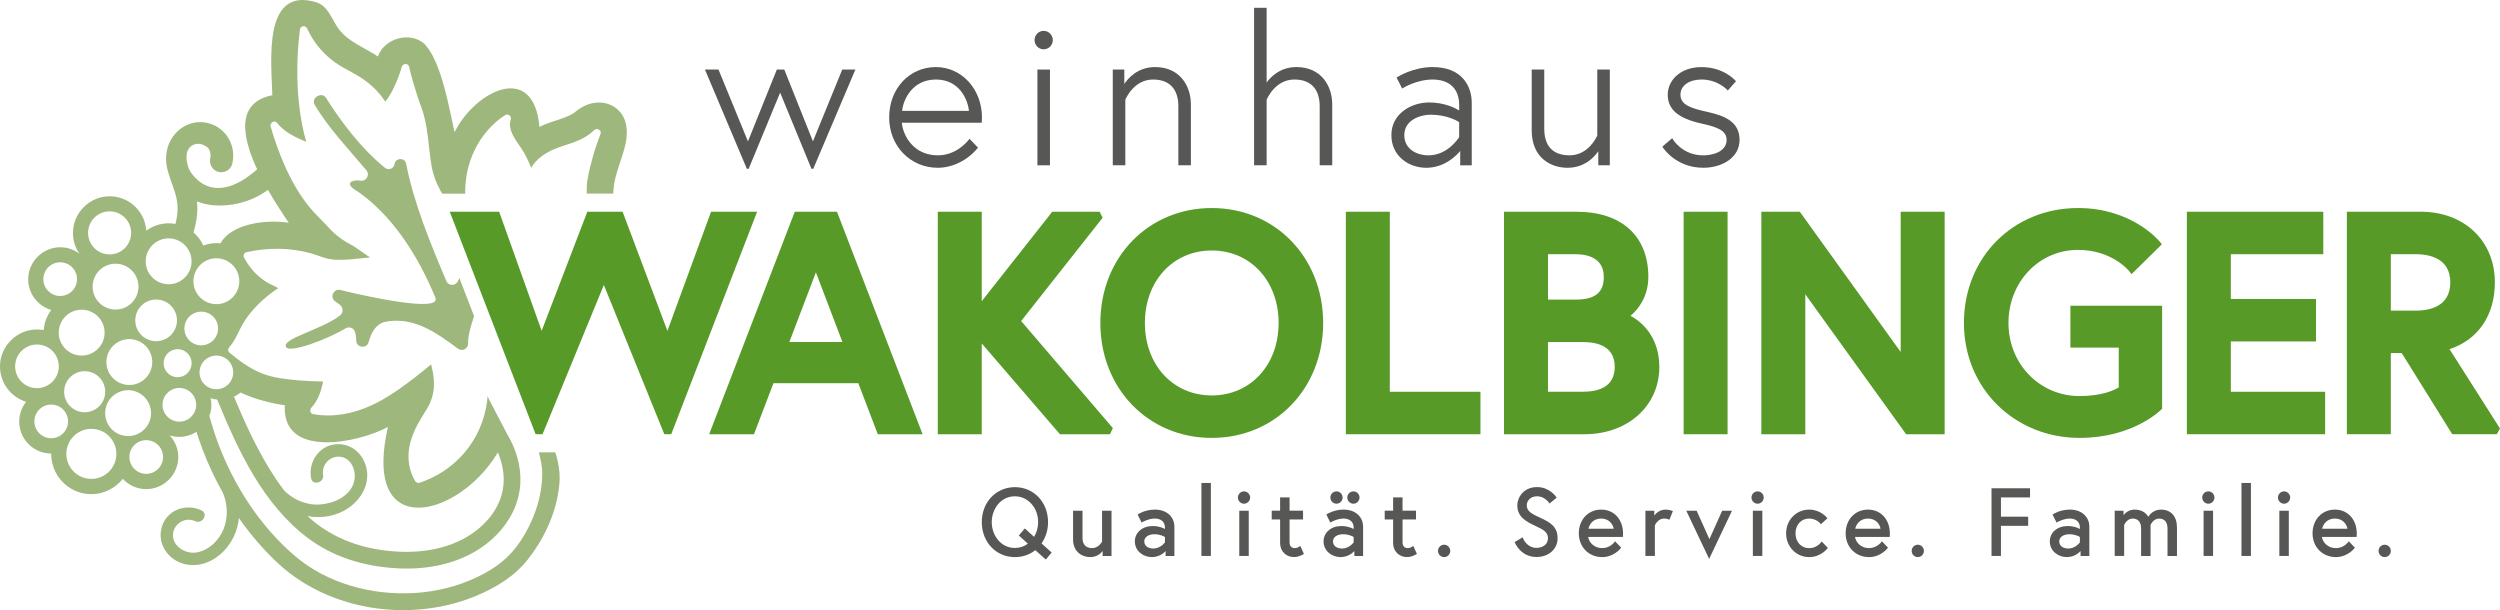
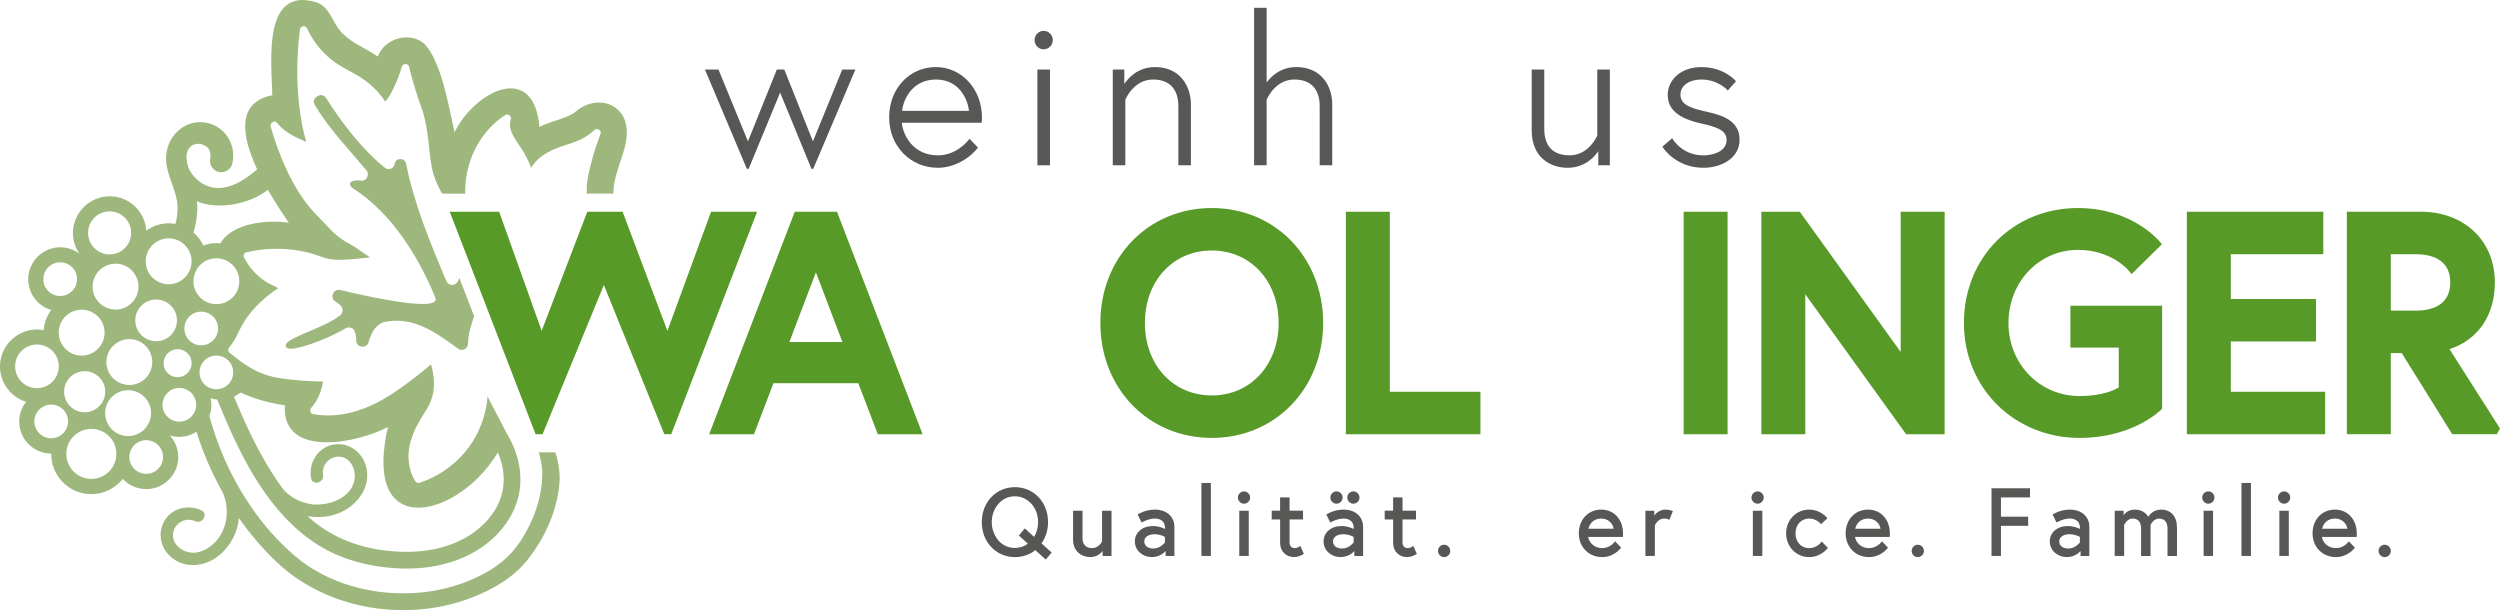
<svg xmlns="http://www.w3.org/2000/svg" id="b" viewBox="0 0 734.74 179.32">
  <g id="c">
    <path d="M99.93,92.71c-5.24,4.13-17.19,6.81-15.87,9.24.82,2.03,12.27-2.26,17.45-5.43.97-.59,2.27-.26,2.71.78.36.87.47,1.79.46,2.73,0,2.15,3.07,2.6,3.65.53.74-2.64,1.93-5.05,4.52-5.91,8.71-1.87,15.5,3.25,21.77,7.83,1.23.9,2.96.01,2.95-1.52-.02-2.6.86-5.32,1.76-8.03l-4.32-11.23c-.13.27-.26.54-.37.82-.63,1.56-2.79,1.64-3.45.09-4.73-11.12-9.6-23.02-11.83-34.48-.36-1.86-3.05-1.82-3.4.05,0,.04,0,.07-.02.11-.24,1.3-1.78,1.85-2.81,1.02-6.98-5.6-13.06-13.77-17.32-20.55-.5-.79-1.51-1.04-2.32-.58l-.36.2c-.83.47-1.15,1.55-.66,2.37,4.06,6.94,9.96,13,15.21,19.3,1.13,1.36-.08,3.42-1.81,3.03-1.19-.27-4.58.16-2.21,2.24,11.55,7.26,19.51,20.46,24.32,32.23,1.63,4.4-20.52-.48-27.95-2.32-2.02-.5-3.23,2.26-1.47,3.37.56.36,1.1.75,1.58,1.22.8.84.7,2.18-.21,2.89Z" style="fill:#9db77c; stroke-width:0px;" />
    <path d="M183.74,35.57c-2.02-5.77-8.99-7.32-14.45-2.87-2.16,2.04-7.31,2.79-10.75,4.6-1.67-19.36-18.95-10.55-24.95,1.57-1.63-7.28-3.87-20.83-8.86-25.99-4.32-3.75-11.75-1.64-13.68,3.73-3.9-2.66-8.61-4.22-11.53-8.12-2.01-2.76-3.04-6.78-6.67-7.85-15.79-4.7-13.05,17.72-12.81,27.35-10.78,2.14-8.91,12.23-4.46,21.77-14.05,12.37-20.02-.02-20.02-.02,0,0-1.58-3.66-.15-5.94,1.28-2.04,3.63-1.45,3.63-1.45.6.15,1.25.43,1.88.93.76.6,1.14,2.11.89,3.12-.43,1.75.56,3.62,2.33,4.11,1.71.47,3.68-.57,4.11-2.33,1.41-5.77-2.35-11.5-8.29-12.22-5.3-.65-10,3.3-10.94,8.45-.56,3.08,0,5.04,1.08,8.34,1.03,2.8,2.07,5.53,2.1,8.29.01,1.6-.24,3.21-.64,4.78-.57-.1-1.14-.17-1.73-.19h-.27c-2.45,0-4.72.82-6.58,2.18-.33-5.53-4.86-9.99-10.5-10.12h-.26c-5.8,0-10.64,4.72-10.78,10.53-.06,2.35.66,4.54,1.89,6.34-1.51-1.14-3.38-1.84-5.41-1.89h-.23c-5.06,0-9.28,4.12-9.4,9.18-.1,4.35,2.79,8.09,6.78,9.25-1.27,1.68-2.07,3.71-2.23,5.92-.56-.1-1.13-.17-1.71-.19h-.26C5.02,96.83.14,101.59,0,107.44c-.12,4.97,3.14,9.25,7.68,10.65-1.22,1.55-1.98,3.47-2.03,5.57-.12,5.19,3.99,9.51,9.18,9.63h.22c-.07,6.44,5.06,11.78,11.52,11.94h.29c3.71,0,7.05-1.77,9.23-4.5,1.67,1.8,4.03,2.96,6.67,3.02h.23c5.06,0,9.28-4.12,9.4-9.18.06-2.54-.9-4.87-2.51-6.61.83.26,1.7.42,2.61.44h.23c.5,0,1-.05,1.48-.13,1.28-.21,2.48-.68,3.54-1.36.23.72.45,1.44.7,2.15,1.44,4.23,3.18,8.35,5.21,12.32l.69,1.3c.36.67.72,1.34,1.09,2,1.97,4.46,1.62,9.94-1.5,13.85-1.84,2.31-4.77,4.18-7.83,3.88-.64-.06-1.29-.24-1.9-.51-1.81-.79-3.3-2.4-3.37-4.41-.08-2.22,1.45-4.01,3.37-4.57.99-.29,2.09-.25,3.14.25,2.13,1,4-2.17,1.86-3.18-1.59-.75-3.34-.99-4.99-.77-2.59.35-4.96,1.85-6.18,4.42-1.92,4.04-.37,8.51,3.32,10.89.9.58,1.87.99,2.86,1.24,3.1.78,6.49.03,9.17-1.8,3.53-2.4,5.93-6.23,6.66-10.43.07-.43.12-.86.16-1.29,3.2,4.56,6.82,8.82,10.86,12.7,10.02,9.64,23.96,14.46,37.76,14.37,7.07-.04,14.2-1.36,20.75-4.05,5.97-2.45,11.49-5.72,15.54-10.83,4.66-5.86,8.07-13.12,9.1-20.54.31-2.24.42-4.21,0-6.74-.28-1.75-.63-3.13-1.04-4.21h-4.8c.45,1.78,1.02,4.03,1,6.35-.05,6.92-2.58,13.98-6.39,19.72-3.31,4.98-7.34,7.99-12.64,10.54-5.79,2.79-12.22,4.36-18.63,4.73-12.39.72-25.48-2.75-35.03-10.89-10.14-8.64-17.83-20.51-22.5-32.92-1.02-2.7-1.89-5.46-2.65-8.25.35-.95.57-1.96.59-3.01.02-.75-.06-1.47-.21-2.17.62.2,1.27.31,1.92.38,6.2,15.08,13.44,30.79,26.73,40.75,7.58,5.68,16.63,8.29,26.01,8.84,10.62.63,21.81-2.06,29.43-9.89,3.96-4.07,6.59-9.25,6.92-14.96.3-5.12-1.25-10.32-3.93-14.69l-.09-.19-5.24-10.02s-.14-.33-.36-.88c-.04.53-.07,1.05-.14,1.57-.74,5.63-3.06,10.93-6.77,15.23-3.47,4.03-8.06,7.06-13.12,8.71-.47.15-1.01-.11-1.26-.51-1.4-2.3-2.03-5.06-1.95-7.74.08-2.53.82-4.97,1.84-7.26,1.03-2.3,2.47-4.33,3.73-6.5,1.27-2.19,1.91-4.52,1.91-7.05,0-1.95-.33-3.87-.85-5.75-1.6,1.37-3.24,2.7-4.92,3.98-3.95,3.02-8.09,6-12.63,8.08-5.36,2.45-11.31,3.64-17.16,2.54-.87-.16-1.02-1.29-.49-1.86,1.96-2.11,2.93-4.9,3.46-7.7-2.27-.03-4.53-.12-6.79-.31-3.78-.32-7.71-.68-11.27-2.11-3.54-1.42-6.58-3.7-9.5-6.11-.48-.4-.38-1.16,0-1.58,1.37-1.5,2.2-3.39,3.1-5.19.87-1.76,1.88-3.37,3.13-4.88,2.29-2.77,5.08-5.27,8.13-7.23-.62-.44-1.35-.75-2.01-1.06-1.14-.54-2.18-1.21-3.16-2-1.99-1.59-3.62-3.65-4.84-5.89-.33-.6-.06-1.48.67-1.64,3.27-.73,6.63-1.09,9.98-1,2.94.08,5.89.49,8.74,1.25,1.34.36,2.62.87,3.94,1.31,1.19.39,2.42.58,3.66.65,2.53.13,5.06-.17,7.58-.44.82-.09,1.64-.18,2.46-.23-.88-.6-1.76-1.21-2.64-1.81-.74-.51-1.48-1.05-2.24-1.53-.62-.39-1.31-.7-1.95-1.07-.92-.55-1.8-1.15-2.64-1.82-1.4-1.1-2.61-2.4-3.81-3.71-1.36-1.48-2.84-2.86-4.14-4.39-2.95-3.46-5.25-7.43-7.16-11.54-1.89-4.08-3.43-8.32-4.66-12.64-.28-1,1.15-1.99,1.86-1.08,2.15,2.75,5.42,4.29,8.62,5.61-.49-1.66-.89-3.35-1.22-5.05-1.75-9.12-1.78-18.63-.66-27.82.06-.49.31-.93.82-1.07.44-.12,1.06.07,1.26.51.99,2.17,2.26,4.22,3.82,6.02,1.35,1.56,2.88,2.98,4.58,4.16,1.91,1.32,4,2.35,6.01,3.5,3.49,1.99,6.46,4.58,8.6,7.94,1.08-1.23,1.87-2.75,2.57-4.2.94-1.95,1.7-3.98,2.3-6.06.29-1.02,1.9-1.1,2.15,0,.68,3.02,1.59,6,2.54,8.94.39,1.21.85,2.38,1.26,3.58.62,1.81,1.03,3.68,1.35,5.56.63,3.75.8,7.58,1.49,11.32.46,2.51,1.41,4.92,2.65,7.16l.43.75h6.76v-.75c.05-4.16.9-8.17,2.73-11.98,2.02-4.19,5.12-7.86,9.04-10.39.81-.52,1.93.35,1.64,1.26-1.02,3.16,1.42,6.01,3.04,8.47,1.19,1.8,2.16,3.76,2.94,5.78,1.46-2.55,4.09-4.35,6.86-5.51,2.08-.87,4.27-1.43,6.37-2.25,1.96-.76,3.79-1.84,5.3-3.32.74-.73,2.28,0,1.86,1.08-.89,2.33-1.68,4.7-2.35,7.1-.6,2.15-1.15,4.32-1.51,6.52-.18,1.08-.25,2.9-.21,3.97h7.83l.03-.75c.25-7.06,5.54-13.79,3.44-20.59ZM49.72,70.06c3.72.09,6.67,3.18,6.58,6.9s-3.18,6.67-6.9,6.58c-3.72-.09-6.67-3.18-6.58-6.9s3.17-6.67,6.9-6.58ZM46.03,88.03c3.38.08,6.06,2.89,5.98,6.27-.08,3.38-2.89,6.06-6.27,5.98s-6.06-2.89-5.98-6.27c.08-3.38,2.89-6.06,6.27-5.98ZM52.3,102.62c2.27.05,4.07,1.94,4.02,4.22-.05,2.27-1.94,4.07-4.22,4.02-2.27-.05-4.07-1.94-4.02-4.22.06-2.27,1.95-4.07,4.22-4.02ZM44.75,106.56c-.09,3.72-3.18,6.67-6.9,6.58-3.72-.09-6.67-3.18-6.58-6.9s3.18-6.67,6.9-6.58c3.72.09,6.67,3.18,6.58,6.9ZM40.7,84.4c-.09,3.72-3.18,6.67-6.9,6.58-3.72-.09-6.67-3.18-6.58-6.9s3.18-6.67,6.9-6.58c3.73.09,6.67,3.18,6.58,6.9ZM32.37,62.12c3.49.08,6.26,2.98,6.17,6.48-.08,3.49-2.98,6.26-6.48,6.17-3.49-.08-6.26-2.98-6.17-6.48.08-3.49,2.98-6.26,6.48-6.17ZM24.16,91.02c3.72.09,6.67,3.18,6.58,6.9s-3.18,6.67-6.9,6.58c-3.72-.09-6.67-3.18-6.58-6.9s3.18-6.67,6.9-6.58ZM30.92,115.27c-.08,3.33-2.85,5.97-6.18,5.89s-5.97-2.85-5.89-6.18,2.85-5.97,6.18-5.89,5.97,2.85,5.89,6.18ZM12.74,81.92c.07-2.73,2.33-4.89,5.07-4.83,2.73.07,4.89,2.33,4.83,5.07-.07,2.73-2.33,4.89-5.07,4.83-2.74-.07-4.9-2.34-4.83-5.07ZM4.45,107.51c.09-3.54,3.03-6.34,6.57-6.26,3.54.09,6.34,3.03,6.26,6.57-.09,3.54-3.03,6.34-6.57,6.26-3.54-.08-6.34-3.02-6.26-6.57ZM14.93,128.8c-2.73-.07-4.89-2.33-4.83-5.07.07-2.73,2.33-4.89,5.07-4.83,2.73.07,4.89,2.33,4.83,5.07-.07,2.73-2.34,4.89-5.07,4.83ZM26.67,140.74c-4.06-.1-7.27-3.47-7.17-7.53s3.47-7.27,7.53-7.17c4.06.1,7.27,3.47,7.17,7.53s-3.47,7.27-7.53,7.17ZM30.91,121.26c.09-3.72,3.18-6.67,6.9-6.58,3.72.09,6.67,3.18,6.58,6.9s-3.18,6.67-6.9,6.58c-3.73-.08-6.67-3.17-6.58-6.9ZM42.85,139.26c-2.73-.07-4.89-2.33-4.83-5.07.07-2.73,2.33-4.89,5.07-4.83,2.73.07,4.89,2.33,4.83,5.07-.07,2.74-2.34,4.9-5.07,4.83ZM52.59,123.92c-2.73-.07-4.89-2.33-4.83-5.07.07-2.73,2.33-4.89,5.07-4.83,2.73.07,4.89,2.33,4.83,5.07-.07,2.73-2.34,4.89-5.07,4.83ZM54.19,96.42c.07-2.73,2.33-4.89,5.07-4.83,2.73.07,4.89,2.33,4.83,5.07-.07,2.73-2.33,4.89-5.07,4.83s-4.89-2.34-4.83-5.07ZM70.7,115.36c4.27,2,9.04,3.2,13,3.74-.87,15.73,21.41,11.14,30.31,6.39-6.7,29.28,13.52,27.94,26.61,14.8,2.14-2.15,4.09-4.62,5.7-7.32,1.08,2.52,1.71,5.22,1.72,8.01,0,4.3-1.71,8.32-4.5,11.56-.39.46-.8.9-1.22,1.32-6.3,6.3-15.35,8.56-24.13,8.31-8.58-.25-16.88-2.42-23.96-7.38-1.36-.95-2.63-2-3.86-3.1,4.15.74,8.54.03,12.07-2.42.67-.47,1.3-.98,1.88-1.55,2.5-2.45,4.02-5.77,3.52-9.38-.58-4.16-3.75-7.61-8.06-7.8-2.39-.11-4.47.8-5.97,2.29-1.93,1.91-2.91,4.79-2.4,7.7.28,1.6,2.05,1.63,2.99.75.43-.4.69-1,.56-1.72-.27-1.51.26-2.94,1.23-3.94s2.39-1.57,3.89-1.37c2.76.36,4.25,3.16,4.19,5.73-.05,1.97-.85,3.6-2.09,4.88-2.74,2.81-7.6,3.92-11.2,3.24-2.92-.56-5.52-1.93-7.54-4.04-1.52-2.01-2.93-4.11-4.24-6.24-4.12-6.74-7.4-13.95-10.43-21.24.68-.34,1.34-.74,1.93-1.22ZM68.54,109.57c-.07,2.73-2.33,4.89-5.07,4.83-2.73-.07-4.89-2.33-4.83-5.07.07-2.73,2.33-4.89,5.07-4.83s4.9,2.34,4.83,5.07ZM63.43,89.39c-3.72-.09-6.67-3.18-6.58-6.9s3.18-6.67,6.9-6.58c3.72.09,6.67,3.18,6.58,6.9-.09,3.72-3.18,6.67-6.9,6.58ZM84.87,65.45c-7.53-1.02-15.16.55-18.79,4.32-.52.54-.95,1.12-1.3,1.75-.3-.03-.61-.06-.92-.07h-.27c-1.35,0-2.65.26-3.85.71-.51-1.12-1.2-2.16-2.08-3.08-.25-.27-.52-.52-.79-.76.71-2.44,1.19-5.03,1.12-7.53-.01-.55-.07-1.08-.13-1.62,3.28,1.36,6.95,1.48,10.49.93,3.64-.57,7.38-2.02,10.39-4.3,2.25,3.92,4.58,7.39,6.13,9.65Z" style="fill:#9db77c; stroke-width:0px;" />
    <path d="M308.02,153.45c0-5.86-4.19-10.28-9.74-10.28s-9.74,4.42-9.74,10.28,4.19,10.28,9.74,10.28c2.25,0,4.32-.7,5.99-2.04l3.08,2.75,1.73-2.05-2.98-2.68c1.25-1.79,1.92-3.95,1.92-6.26ZM301.19,155.3l-1.76,2.08,2.66,2.41c-1.1.82-2.41,1.25-3.82,1.25-4.26,0-6.8-3.86-6.8-7.59s2.54-7.59,6.8-7.59c3.83,0,6.83,3.34,6.83,7.59,0,1.57-.41,3.06-1.19,4.33l-2.72-2.48Z" style="fill:#575756; stroke-width:0px;" />
    <path d="M323.9,159.16c-.16.29-1.13,1.93-2.93,1.93s-2.82-1.06-2.82-2.9v-8.09h-2.78v8.48c0,3.54,2.6,5.15,5.02,5.15,1.92,0,3.09-1.05,3.67-1.77v1.44h2.61v-13.29h-2.78v9.05h.01Z" style="fill:#575756; stroke-width:0px;" />
    <path d="M339.39,149.77c-2.81,0-4.8,1.29-4.88,1.34l-.17.11,1.17,2.35.22-.12s1.84-1.05,3.67-1.05c.9,0,2.98.27,2.98,2.79v.28c-.59-.32-1.86-.87-3.59-.87-3.05,0-5.26,1.9-5.26,4.51,0,2.89,2.52,4.62,4.96,4.62,2.1,0,3.44-1.09,4.08-1.77v1.44h2.58v-8.67c0-2.39-1.81-4.96-5.76-4.96ZM342.37,157.82v1.6c-.24.31-1.5,1.79-3.39,1.79-1.24,0-2.68-.55-2.68-2.1,0-1.25,1.2-2.1,2.98-2.1,1.64,0,2.76.61,3.09.81Z" style="fill:#575756; stroke-width:0px;" />
    <rect x="353.09" y="141.94" width="2.78" height="21.45" style="fill:#575756; stroke-width:0px;" />
    <path d="M365.61,144.41c-.98,0-1.8.83-1.8,1.81s.82,1.82,1.8,1.82,1.8-.83,1.8-1.82-.83-1.81-1.8-1.81Z" style="fill:#575756; stroke-width:0px;" />
    <rect x="364.22" y="150.1" width="2.78" height="13.29" style="fill:#575756; stroke-width:0px;" />
    <path d="M381.93,160.61s-.69.48-1.32.48c-1.07,0-1.61-.58-1.61-1.74v-6.68h3.96v-2.58h-3.96v-3.91h-2.78v3.91h-2.47v2.58h2.47v6.79c0,2.93,2.1,4.26,4.05,4.26.9,0,1.75-.25,2.75-.81l.19-.1-1.05-2.37-.23.17Z" style="fill:#575756; stroke-width:0px;" />
    <path d="M394.85,149.77c-2.81,0-4.8,1.29-4.88,1.34l-.17.11,1.17,2.35.22-.12s1.84-1.05,3.67-1.05c.9,0,2.98.27,2.98,2.79v.28c-.59-.32-1.86-.87-3.59-.87-3.05,0-5.26,1.9-5.26,4.51,0,2.89,2.52,4.62,4.96,4.62,2.1,0,3.44-1.09,4.08-1.77v1.44h2.58v-8.67c0-2.39-1.81-4.96-5.76-4.96ZM397.83,157.82v1.6c-.24.31-1.5,1.79-3.39,1.79-1.24,0-2.68-.55-2.68-2.1,0-1.25,1.2-2.1,2.98-2.1,1.64,0,2.77.61,3.09.81Z" style="fill:#575756; stroke-width:0px;" />
    <path d="M392.79,148.04c.98,0,1.8-.83,1.8-1.82s-.82-1.81-1.8-1.81-1.8.83-1.8,1.81.82,1.82,1.8,1.82Z" style="fill:#575756; stroke-width:0px;" />
    <path d="M397.76,148.04c.98,0,1.8-.83,1.8-1.82s-.82-1.81-1.8-1.81-1.8.83-1.8,1.81.83,1.82,1.8,1.82Z" style="fill:#575756; stroke-width:0px;" />
    <path d="M415.13,160.61s-.69.48-1.32.48c-1.07,0-1.61-.58-1.61-1.74v-6.68h3.96v-2.58h-3.96v-3.91h-2.77v3.91h-2.47v2.58h2.47v6.79c0,2.93,2.1,4.26,4.05,4.26.9,0,1.75-.25,2.75-.81l.19-.1-1.05-2.37-.24.17Z" style="fill:#575756; stroke-width:0px;" />
    <ellipse cx="424.42" cy="161.91" rx="1.8" ry="1.82" style="fill:#575756; stroke-width:0px;" />
-     <path d="M452.86,152.26c-2.59-1.2-4.15-1.92-4.15-3.76,0-1.29,1.05-2.65,3.01-2.65,2.23,0,3.53,1.9,3.54,1.92l.14.21,2.09-1.71-.11-.18c-.08-.12-1.95-2.94-5.66-2.94-3.99,0-5.79,3.12-5.79,5.34,0,3.34,2.35,4.7,5.41,6.12,2.23,1.04,3.6,1.77,3.6,3.59,0,1.94-1.75,2.82-3.37,2.82-2.85,0-3.94-2.73-3.99-2.85l-.1-.26-2.33,1.41.07.18s1.68,4.2,6.35,4.2c3.59,0,6.2-2.32,6.2-5.51,0-3.38-2.13-4.64-4.91-5.93Z" style="fill:#575756; stroke-width:0px;" />
    <path d="M470.59,149.77c-3.82,0-6.58,2.93-6.58,6.98s2.95,6.98,6.86,6.98c3.43,0,5.38-2.51,5.46-2.62l.12-.16-1.79-1.88-.16.23s-1.29,1.79-3.63,1.79-3.86-1.66-4.11-3.28h10.2l.02-.21c.03-.31.03-.51.03-.77,0-4.16-2.64-7.06-6.42-7.06ZM470.59,152.4c2.28,0,3.47,1.68,3.67,3h-7.44c.26-1.16,1.28-3,3.77-3Z" style="fill:#575756; stroke-width:0px;" />
    <path d="M489.5,149.77c-1.68,0-2.76,1.02-3.31,1.74v-1.41h-2.61v13.29h2.78v-9.01c.13-.29,1-1.98,2.68-1.98.88,0,1.34.25,1.34.25l.23.13,1.04-2.57-.21-.09s-.86-.35-1.94-.35Z" style="fill:#575756; stroke-width:0px;" />
-     <polygon points="502.39 158.45 498.7 150.24 498.64 150.1 495.59 150.1 502.31 164.26 509.03 150.1 506.14 150.1 502.39 158.45" style="fill:#575756; stroke-width:0px;" />
    <path d="M516.55,144.41c-.98,0-1.8.83-1.8,1.81s.82,1.82,1.8,1.82,1.8-.83,1.8-1.82-.83-1.81-1.8-1.81Z" style="fill:#575756; stroke-width:0px;" />
    <rect x="515.16" y="150.1" width="2.78" height="13.29" style="fill:#575756; stroke-width:0px;" />
    <path d="M535.21,159.37s-1.2,1.73-3.52,1.73-4-1.83-4-4.35,1.68-4.35,4-4.35c2.11,0,3.3,1.45,3.31,1.47l.16.19,1.91-1.73-.13-.17c-.08-.1-1.92-2.39-5.24-2.39-3.8,0-6.77,3.06-6.77,6.98s2.98,6.98,6.77,6.98c3.43,0,5.3-2.46,5.38-2.56l.12-.16-1.82-1.87-.17.23Z" style="fill:#575756; stroke-width:0px;" />
    <path d="M549.01,149.77c-3.82,0-6.58,2.93-6.58,6.98s2.95,6.98,6.86,6.98c3.43,0,5.38-2.51,5.46-2.62l.12-.16-1.79-1.88-.16.23s-1.29,1.79-3.63,1.79-3.86-1.66-4.11-3.28h10.2l.02-.21c.03-.31.03-.51.03-.77-.01-4.16-2.65-7.06-6.42-7.06ZM549.01,152.4c2.28,0,3.47,1.68,3.67,3h-7.44c.25-1.16,1.27-3,3.77-3Z" style="fill:#575756; stroke-width:0px;" />
    <ellipse cx="563.63" cy="161.91" rx="1.8" ry="1.82" style="fill:#575756; stroke-width:0px;" />
    <polygon points="585.3 163.39 588.07 163.39 588.07 154.54 596.07 154.54 596.07 151.85 588.07 151.85 588.07 146.19 596.62 146.19 596.62 143.5 585.3 143.5 585.3 163.39" style="fill:#575756; stroke-width:0px;" />
    <path d="M608.29,149.77c-2.81,0-4.8,1.29-4.88,1.34l-.17.11,1.17,2.35.22-.12s1.84-1.05,3.67-1.05c.9,0,2.98.27,2.98,2.79v.28c-.59-.32-1.86-.87-3.59-.87-3.05,0-5.26,1.9-5.26,4.51,0,2.89,2.52,4.62,4.96,4.62,2.1,0,3.44-1.09,4.08-1.77v1.44h2.58v-8.67c0-2.39-1.8-4.96-5.76-4.96ZM611.27,157.82v1.6c-.24.31-1.5,1.79-3.39,1.79-1.24,0-2.68-.55-2.68-2.1,0-1.25,1.2-2.1,2.98-2.1,1.64,0,2.77.61,3.09.81Z" style="fill:#575756; stroke-width:0px;" />
    <path d="M635.14,149.77c-2.16,0-3.33,1.4-3.78,2.11-.42-.73-1.53-2.11-3.97-2.11-1.72,0-2.75.94-3.28,1.63v-1.3h-2.61v13.29h2.78v-9.12c.13-.27.93-1.87,2.49-1.87s2.49,1.02,2.49,2.88v8.12h2.78v-9.12c.12-.27.91-1.87,2.49-1.87s2.49,1.02,2.49,2.88v8.12h2.78v-8.48c-.03-3.19-1.8-5.16-4.66-5.16Z" style="fill:#575756; stroke-width:0px;" />
    <path d="M649.02,144.41c-.98,0-1.8.83-1.8,1.81s.82,1.82,1.8,1.82,1.8-.83,1.8-1.82-.82-1.81-1.8-1.81Z" style="fill:#575756; stroke-width:0px;" />
    <rect x="647.63" y="150.1" width="2.78" height="13.29" style="fill:#575756; stroke-width:0px;" />
    <rect x="658.76" y="141.94" width="2.78" height="21.45" style="fill:#575756; stroke-width:0px;" />
    <path d="M671.28,144.41c-.98,0-1.8.83-1.8,1.81s.82,1.82,1.8,1.82,1.8-.83,1.8-1.82-.82-1.81-1.8-1.81Z" style="fill:#575756; stroke-width:0px;" />
    <rect x="669.89" y="150.1" width="2.78" height="13.29" style="fill:#575756; stroke-width:0px;" />
    <path d="M686.23,149.77c-3.81,0-6.58,2.93-6.58,6.98s2.95,6.98,6.86,6.98c3.43,0,5.38-2.51,5.46-2.62l.12-.16-1.79-1.88-.16.23s-1.29,1.79-3.63,1.79-3.86-1.66-4.11-3.28h10.2l.02-.21c.03-.31.03-.51.03-.77,0-4.16-2.64-7.06-6.42-7.06ZM686.23,152.4c2.28,0,3.47,1.68,3.67,3h-7.44c.25-1.16,1.28-3,3.77-3Z" style="fill:#575756; stroke-width:0px;" />
    <ellipse cx="700.85" cy="161.91" rx="1.8" ry="1.82" style="fill:#575756; stroke-width:0px;" />
    <polygon points="208.98 62.23 196.15 97.24 182.98 62.23 172.61 62.23 159.19 97.23 146.7 62.23 132.18 62.23 157.41 127.6 159.45 127.62 177.47 83.76 195.24 127.61 197.28 127.6 222.51 62.23 208.98 62.23" style="fill:#579a28; stroke-width:0px;" />
    <path d="M233.58,62.23l-25.16,65.39h13.17l5.72-14.99h24.95l5.72,14.99h13.17l-25.16-65.39h-12.41ZM247.58,100.51h-15.59l7.8-20.47,7.79,20.47Z" style="fill:#579a28; stroke-width:0px;" />
-     <polygon points="324.05 64 323.19 62.23 309.25 62.23 288.53 88.51 288.53 62.23 275.61 62.23 275.61 127.62 288.53 127.62 288.53 100.94 311.51 127.62 326.23 127.62 327.06 125.81 300.11 94.35 324.05 64" style="fill:#579a28; stroke-width:0px;" />
    <path d="M356.13,61.14c-18.67,0-32.74,14.52-32.74,33.78s14.08,33.78,32.74,33.78,32.74-14.52,32.74-33.78-14.08-33.78-32.74-33.78ZM356.13,116.22c-11.38,0-19.65-8.96-19.65-21.3s8.26-21.3,19.65-21.3,19.65,8.96,19.65,21.3-8.27,21.3-19.65,21.3Z" style="fill:#579a28; stroke-width:0px;" />
    <polygon points="408.46 62.23 395.54 62.23 395.54 127.62 435.1 127.62 435.1 115.14 408.46 115.14 408.46 62.23" style="fill:#579a28; stroke-width:0px;" />
-     <path d="M479.2,92.81c2.26-1.85,5.24-5.66,5.24-11.43,0-11.99-7.86-19.15-21.03-19.15h-21.39v65.39h23.63c12.76,0,22.02-8.32,22.02-19.79-.01-8.8-5.18-13.27-8.47-15.02ZM463.06,88.05h-8.11v-13.34h8.11c3.1,0,8.29.87,8.29,6.67,0,4.61-2.56,6.67-8.29,6.67ZM454.94,100.53h10.35c4.23,0,9.28,1.27,9.28,7.3s-5.04,7.3-9.28,7.3h-10.35v-14.6h0Z" style="fill:#579a28; stroke-width:0px;" />
    <rect x="494.81" y="62.23" width="12.92" height="65.39" style="fill:#579a28; stroke-width:0px;" />
    <polygon points="558.6 103.44 528.96 62.23 517.65 62.23 517.65 127.62 530.57 127.62 530.57 86.49 560.2 127.62 571.52 127.62 571.52 62.23 558.6 62.23 558.6 103.44" style="fill:#579a28; stroke-width:0px;" />
    <path d="M608.48,102.16h14.21v11.69c-1.13.71-4.73,2.55-11.51,2.55-11.72,0-20.9-9.43-20.9-21.48s8.98-21.48,20.45-21.48c9.94,0,14.92,6.11,14.96,6.17l.76.96,8.92-8.78-.63-.77c-.33-.4-8.29-9.88-24-9.88-19.12,0-33.55,14.52-33.55,33.78s14.93,33.78,34,33.78c15.47,0,23.59-7.93,23.93-8.27l.32-.32v-30.26h-26.96v12.31Z" style="fill:#579a28; stroke-width:0px;" />
    <polygon points="655.63 100.35 680.66 100.35 680.66 87.87 655.63 87.87 655.63 74.71 682.81 74.71 682.81 62.23 642.71 62.23 642.71 127.62 683.35 127.62 683.35 115.14 655.63 115.14 655.63 100.35" style="fill:#579a28; stroke-width:0px;" />
    <path d="M719.9,102.61c8.38-2.72,13.33-9.95,13.33-19.61,0-12.23-8.98-20.78-21.84-20.78h-21.66v65.39h12.92v-23.84h3.21l14.84,23.84h13.12l.92-1.68-14.84-23.32ZM702.65,74.71h7.4c3.76,0,10.08,1.08,10.08,8.29s-6.31,8.29-10.08,8.29h-7.4v-16.58Z" style="fill:#579a28; stroke-width:0px;" />
    <polygon points="238.92 41.54 230.5 20.44 228.31 20.44 219.82 41.55 211.16 20.44 207.18 20.44 219.5 49.62 220.03 49.61 229.28 27.22 238.48 49.61 239.01 49.62 251.22 20.84 251.39 20.44 247.53 20.44 238.92 41.54" style="fill:#575756; stroke-width:0px;" />
    <path d="M275.07,19.71c-7.84,0-13.75,6.36-13.75,14.8s6.28,14.8,14.29,14.8c4.29,0,8.75-2.19,11.66-5.73l.16-.2-2.5-2.6-.2.26c-.85,1.08-4.02,4.61-9.11,4.61-7.12,0-10.22-5.75-10.58-9.58h23.48l.02-.26c.06-.68.06-.75.06-1.29-.01-8.31-5.95-14.81-13.53-14.81ZM265.14,32.59c.27-3.2,2.92-9.22,9.93-9.22s9.42,6.12,9.69,9.22h-19.62Z" style="fill:#575756; stroke-width:0px;" />
    <rect x="304.89" y="20.44" width="3.69" height="28.14" style="fill:#575756; stroke-width:0px;" />
    <path d="M306.73,9.07c-1.48,0-2.68,1.21-2.68,2.71s1.2,2.71,2.68,2.71,2.68-1.21,2.68-2.71c.01-1.49-1.2-2.71-2.68-2.71Z" style="fill:#575756; stroke-width:0px;" />
    <path d="M339.48,19.71c-5.12,0-7.95,3.3-9.05,4.97v-4.25h-3.39v28.14h3.69v-19.26c.24-.56,2.65-5.94,8.15-5.94,4.79,0,7.43,2.78,7.43,7.81v17.4h3.69v-17.88c0-5.47-3.26-10.99-10.52-10.99Z" style="fill:#575756; stroke-width:0px;" />
    <path d="M381.01,19.71c-4.89,0-7.66,3.03-8.75,4.55V2.29h-3.69v46.28h3.69v-19.26c.24-.56,2.65-5.94,8.15-5.94,4.79,0,7.44,2.78,7.44,7.81v17.4h3.69v-17.88c0-5.47-3.26-10.99-10.53-10.99Z" style="fill:#575756; stroke-width:0px;" />
-     <path d="M421.06,19.71c-5.76,0-10.21,2.83-10.39,2.95l-.22.14,1.64,3.23.27-.17s3.94-2.49,8.76-2.49c2.33,0,7.73.74,7.73,7.57v1.52c-1.14-.7-4.3-2.35-8.81-2.35-5.39,0-11.12,3.36-11.12,9.6s5.2,9.6,10.22,9.6c5.32,0,8.76-3.44,10.01-4.94v4.21h3.39v-18.36c0-5.08-3.02-10.51-11.48-10.51ZM419.86,45.65c-3.55,0-7.14-1.84-7.14-5.94,0-4.4,4.62-6,7.73-6,4.71,0,7.76,1.77,8.39,2.17v4.42c-.38.61-3.57,5.35-8.98,5.35Z" style="fill:#575756; stroke-width:0px;" />
    <path d="M469.43,39.83c-.24.56-2.66,5.82-8.15,5.82-3.39,0-7.43-1.36-7.43-7.81v-17.4h-3.69v17.88c0,8.11,5.67,10.99,10.52,10.99,5.12,0,7.95-3.24,9.05-4.87v4.14h3.39v-28.14h-3.69v19.39Z" style="fill:#575756; stroke-width:0px;" />
    <path d="M501.86,32.9c-4.82-1.07-7.98-2.01-7.98-5.1,0-2.61,2.54-4.43,6.18-4.43,4.72,0,7.48,2.96,7.51,2.99l.22.24,2.41-2.72-.17-.19c-.14-.16-3.51-3.97-9.97-3.97s-9.92,4.11-9.92,8.09c0,4.35,3.06,6.98,9.92,8.5,4.32.98,7.38,1.9,7.38,4.8,0,3.59-4.3,4.55-6.84,4.55-6.21,0-8.94-4.7-8.97-4.75l-.17-.31-2.9,2.5.13.21c.04.06,3.77,6,11.92,6,5.29,0,10.64-2.82,10.64-8.21s-4.51-7.1-9.39-8.2Z" style="fill:#575756; stroke-width:0px;" />
  </g>
</svg>